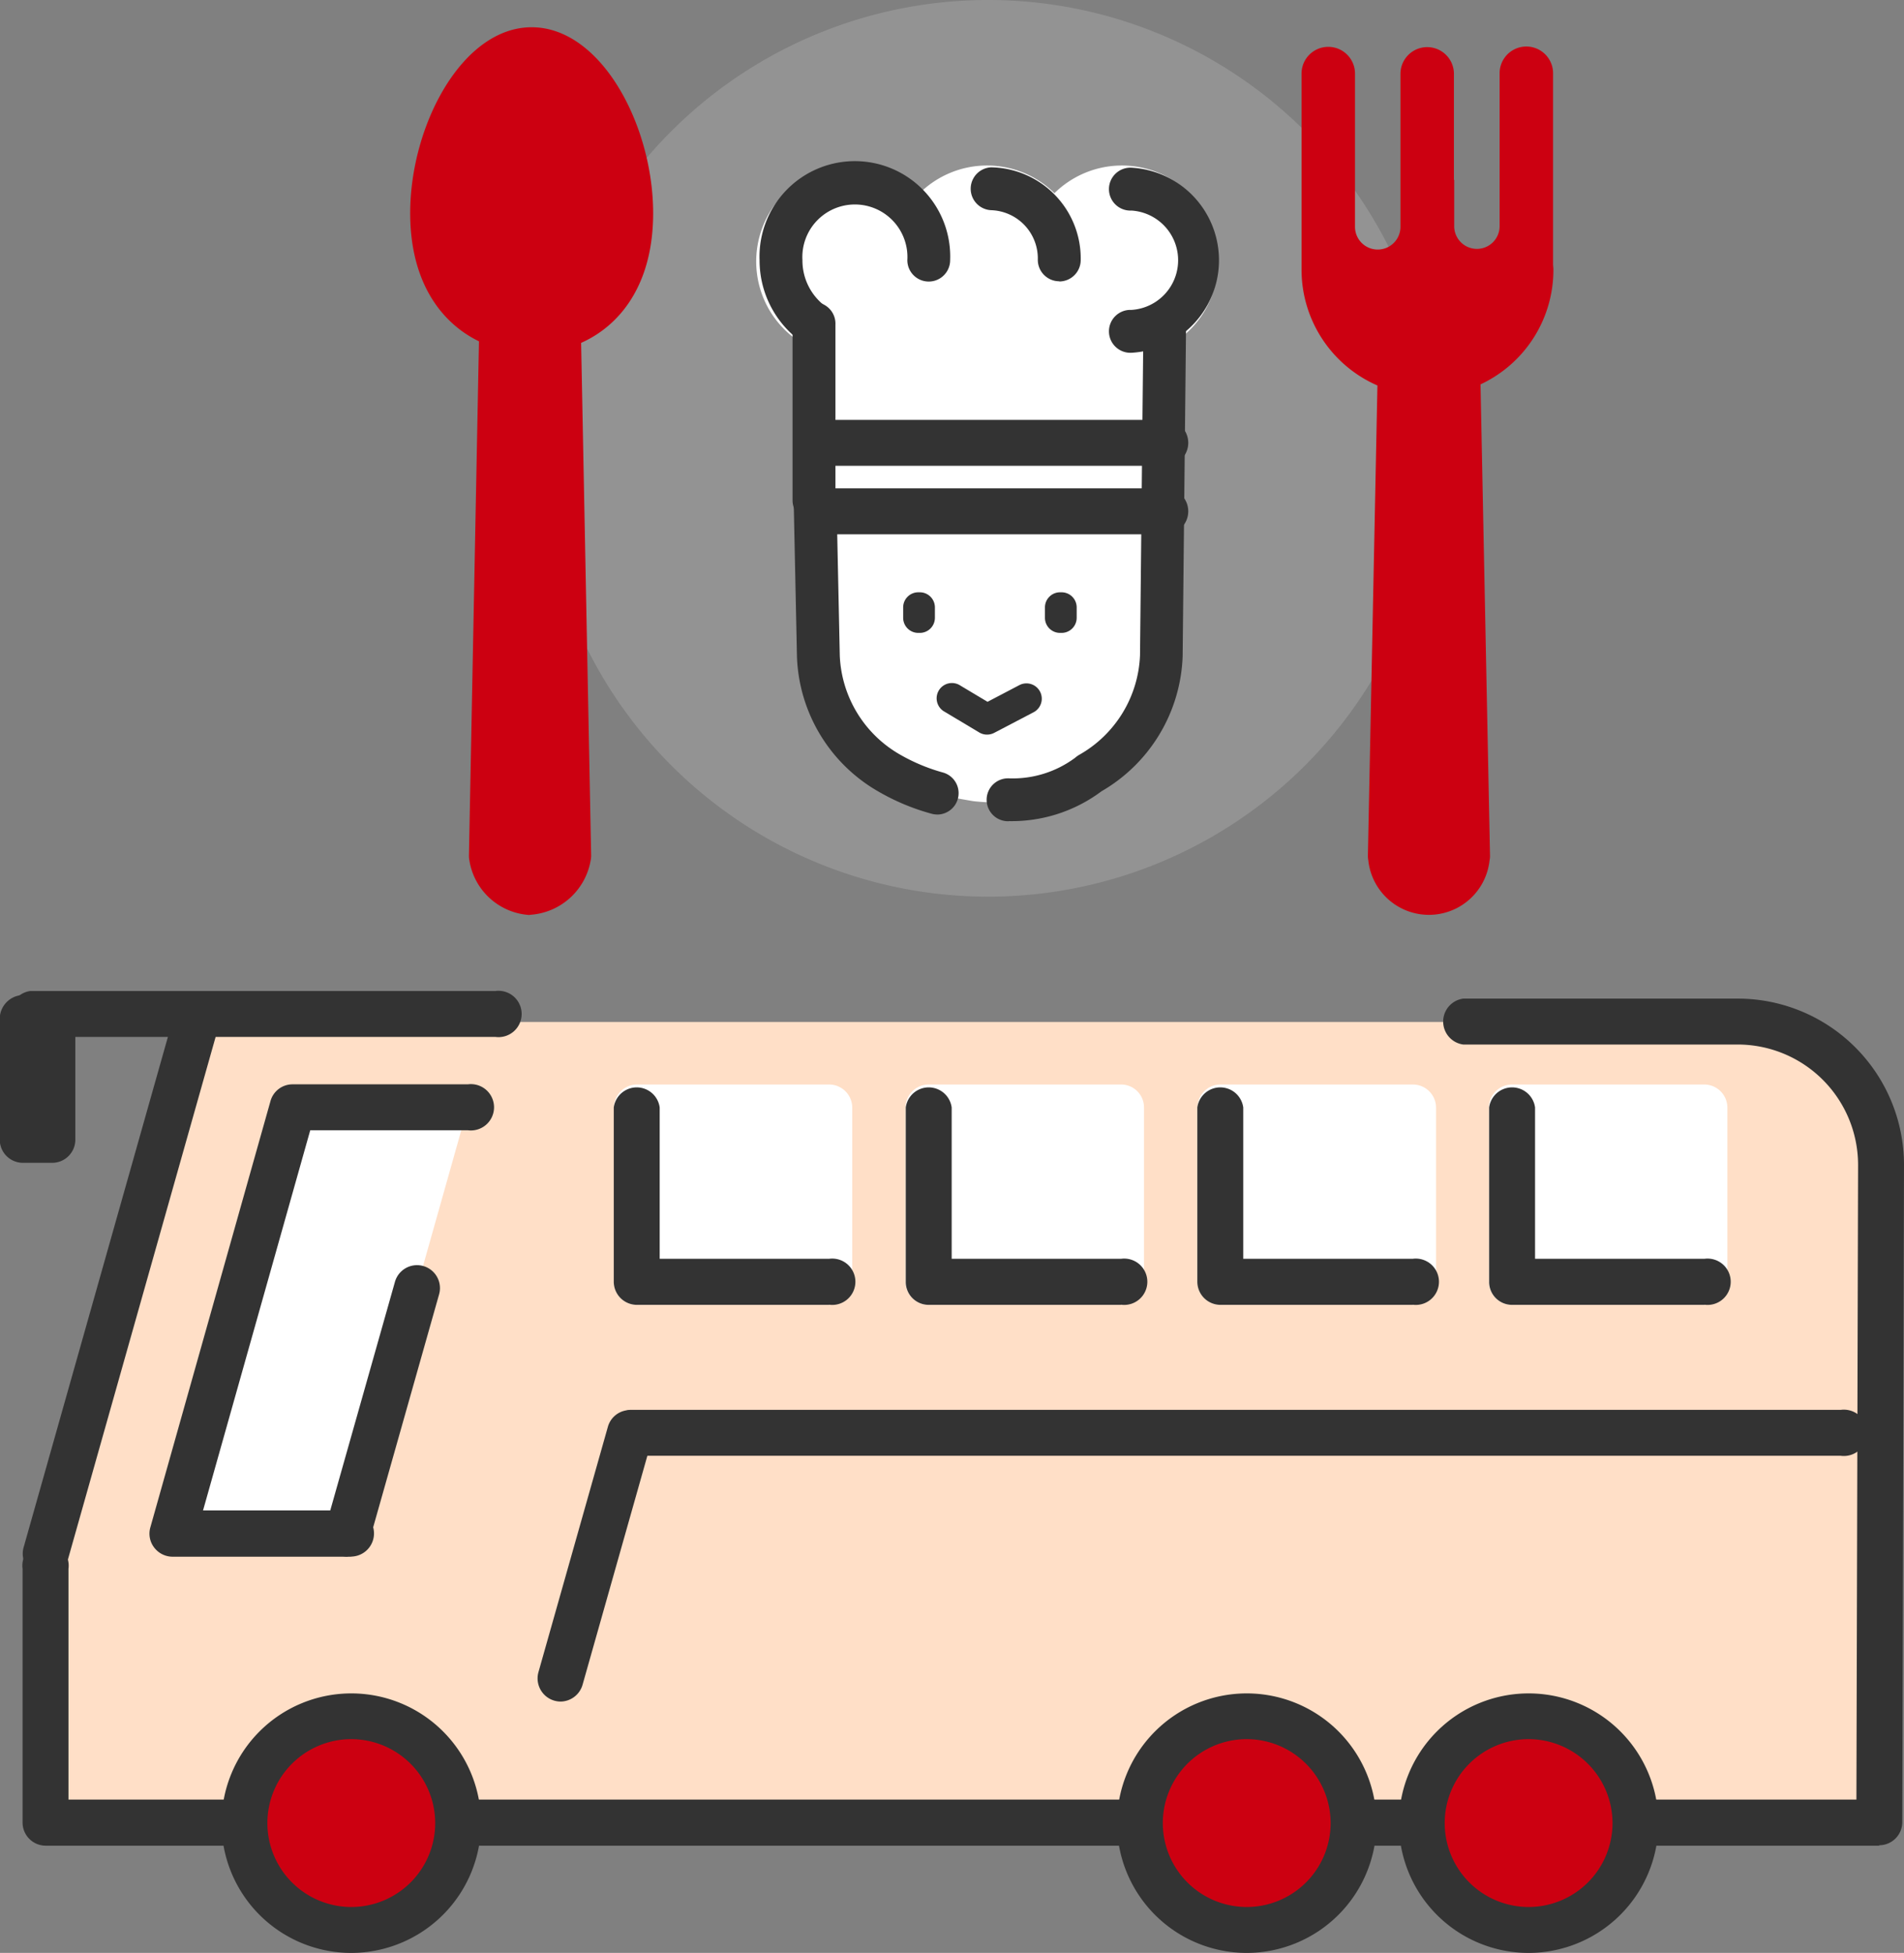
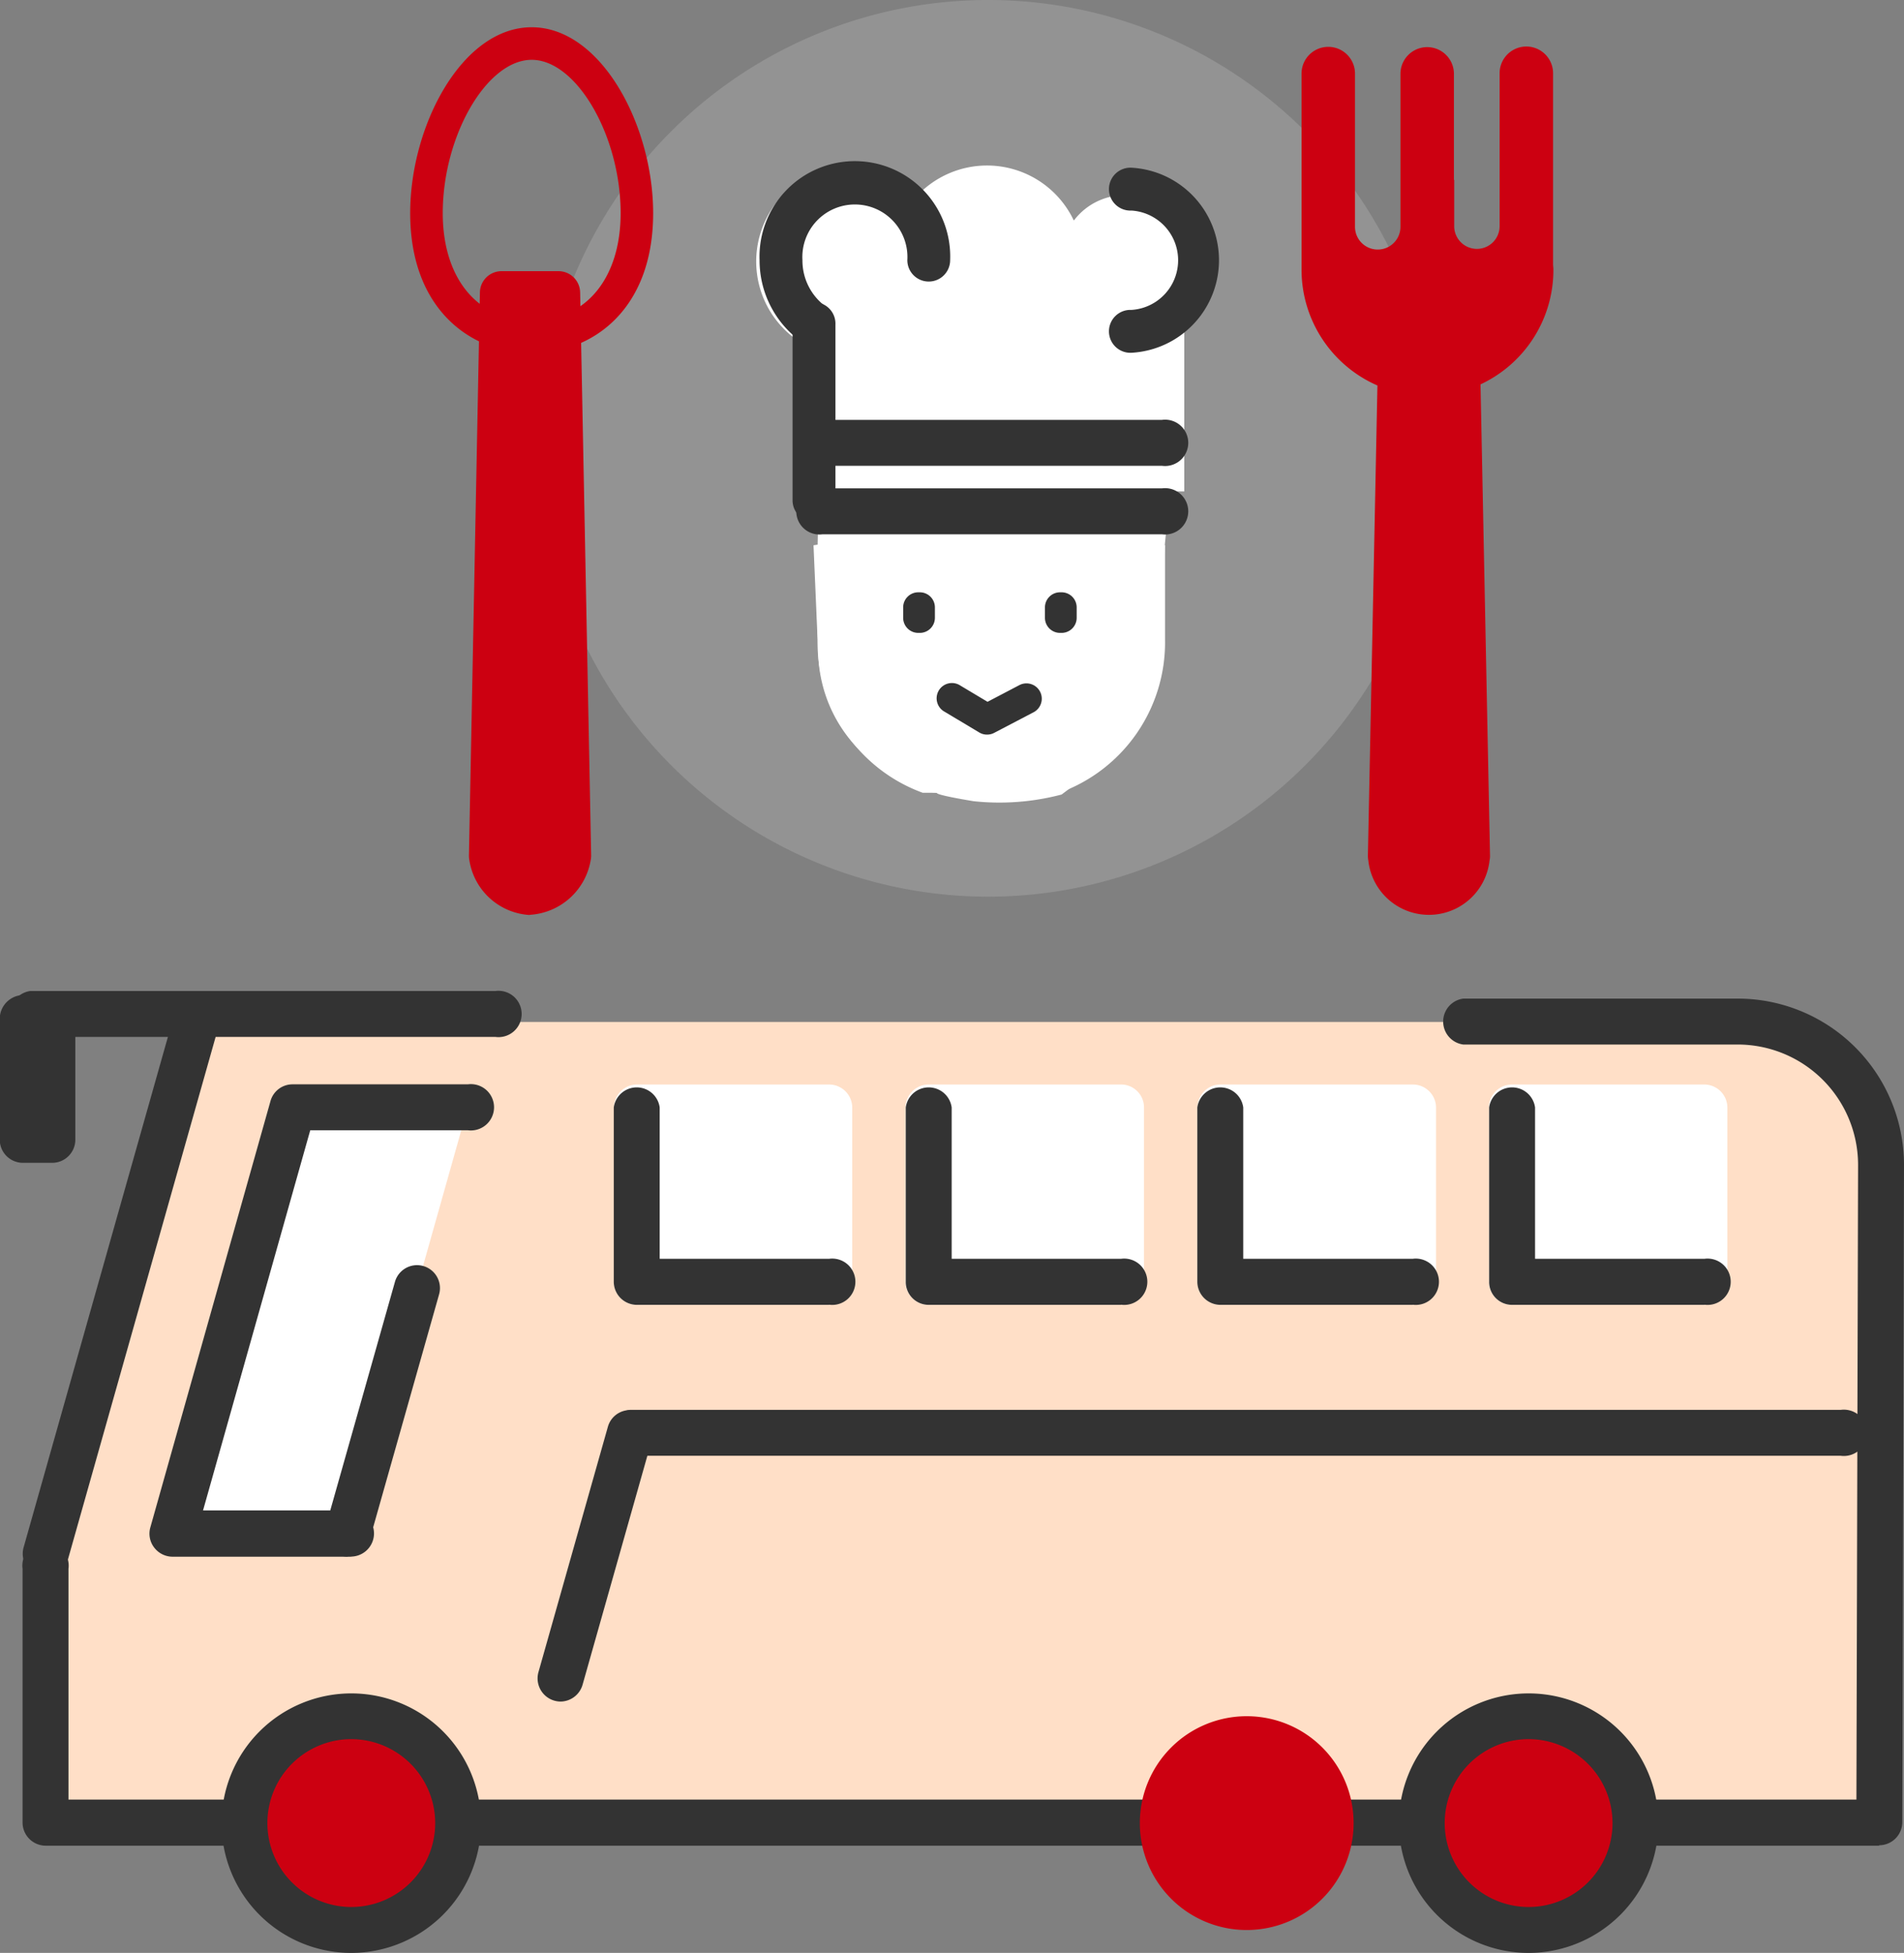
<svg xmlns="http://www.w3.org/2000/svg" width="41.094" height="42.144">
  <rect width="100%" height="100%" fill="#808080" stroke="none" />
  <path d="M4.229 22.054h33.28a3.091 3.091 0 013.09 3.091l-.039 14.189H.983v-5.8z" fill="#ffdfc7" />
  <path d="M.985 34.029a.5.5 0 01-.477-.63L3.753 21.92a.5.5 0 01.954.269L1.462 33.668a.5.5 0 01-.476.361" fill="#333" />
  <path d="M31.003 9.675A9.675 9.675 0 1121.328 0a9.675 9.675 0 019.675 9.675" fill="#939393" />
  <path d="M12.053 6.318l.237 12.154s-.169.807-.856.807-.848-.807-.848-.807l.234-12.154z" fill="#c01" />
  <path d="M11.43 19.746a1.4 1.4 0 01-1.3-1.183.486.486 0 01-.009-.1l.237-12.154a.466.466 0 01.467-.457h1.23a.466.466 0 01.466.457l.238 12.154a.533.533 0 01-.01.1 1.419 1.419 0 01-1.313 1.179m-.379-1.326c.031.106.137.393.379.393s.355-.286.388-.4l-.226-11.631h-.318z" fill="#c01" />
-   <path d="M13.746 4.598c0 1.749-1.016 2.671-2.271 2.671s-2.271-.922-2.271-2.671 1.017-3.66 2.271-3.66 2.271 1.911 2.271 3.66" fill="#c01" />
  <path d="M11.475 7.623c-1.3 0-2.622-.935-2.622-3.023 0-1.893 1.122-4.012 2.622-4.012s2.622 2.118 2.622 4.012c0 2.088-1.316 3.023-2.622 3.023m0-6.332c-.968 0-1.919 1.639-1.919 3.309 0 1.409.753 2.32 1.919 2.32s1.92-.91 1.92-2.32c0-1.669-.952-3.309-1.92-3.309m22.052 4.522c0-.038-.006-.07-.007-.107V1.581a.577.577 0 00-1.154 0v3.3a.49.49 0 01-.98 0v-1h-.006V1.594a.577.577 0 00-1.154 0v3.301a.49.49 0 11-.981 0V1.588a.577.577 0 00-1.154 0v4.231a2.727 2.727 0 001.638 2.5l-.206 10.148a.565.565 0 00.009.1 1.316 1.316 0 002.617 0 .417.417 0 00.01-.1l-.205-10.172a2.725 2.725 0 001.573-2.482" fill="#c01" />
  <path d="M10.692 22.377H.654a.5.5 0 010-.991h10.038a.5.5 0 110 .991" fill="#333" />
  <path d="M1.135 25.094h-.64a.5.5 0 01-.5-.495v-2.638a.516.516 0 01.681-.461c.092 0 .254-.014.394-.031a.5.5 0 01.556.492v2.638a.5.5 0 01-.5.495m-.148-3.192a.592.592 0 010 .06.592.592 0 000-.06" fill="#333" />
  <path d="M10.095 23.898H6.317l-2.593 9.2h3.777" fill="#fff" />
  <path d="M7.503 33.594H3.726a.5.5 0 01-.4-.2.491.491 0 01-.081-.433l2.593-9.2a.493.493 0 01.476-.361h3.782a.5.5 0 110 .991h-3.4l-2.314 8.205h3.123a.5.5 0 110 .991" fill="#333" />
  <path fill="#fff" d="M8.997 27.794l-1.495 5.305" />
  <path d="M7.501 33.593a.5.5 0 01-.477-.63l1.5-5.3a.495.495 0 11.953.269l-1.5 5.3a.5.5 0 01-.476.361m32.228-2.177H13.597a.5.5 0 010-.991h26.132a.5.5 0 110 .991" fill="#333" />
  <path d="M22.837 17.119a3.449 3.449 0 002.308-3.316v-2.035l-3.056-2.142-1.918 1.758-2.613.383.088 2.035a3.451 3.451 0 002.268 3.306" fill="#fff" />
  <path d="M21.306 15.967a.452.452 0 01-.228-.063l-.744-.445a.444.444 0 11.456-.762l.531.317.63-.33a.444.444 0 01.412.787l-.851.445a.448.448 0 01-.205.05" fill="#231815" />
  <path d="M22.913 17.146l.6-.452a3.06 3.06 0 001.552-2.537l.074-2.385.208-2.142-7.649-.167-.052 2.328-.061-.019.077 2.385a3.064 3.064 0 001.553 2.537 4.271 4.271 0 001.008.419s-.065.035.789.177a5.262 5.262 0 001.9-.144" fill="#fff" />
  <path d="M19.856 13.526h-.033a.193.193 0 01-.193-.193v-.226a.193.193 0 01.193-.193h.033a.193.193 0 01.193.193v.226a.193.193 0 01-.193.193" fill="#333" />
  <path d="M19.856 13.658h-.037a.326.326 0 01-.326-.325v-.226a.326.326 0 01.326-.325h.033a.326.326 0 01.326.325v.226a.326.326 0 01-.326.325m-.033-.61a.062.062 0 00-.061.061v.226a.061.061 0 00.061.061h.033a.061.061 0 00.061-.061v-.226a.062.062 0 00-.061-.061zm3.093.478h-.033a.193.193 0 01-.193-.193v-.226a.193.193 0 01.193-.193h.033a.193.193 0 01.193.193v.226a.193.193 0 01-.193.193" fill="#333" />
  <path d="M22.912 13.658h-.033a.326.326 0 01-.326-.325v-.226a.326.326 0 01.326-.325h.033a.326.326 0 01.326.325v.226a.326.326 0 01-.326.325m-.033-.611a.062.062 0 00-.061.061v.226a.061.061 0 00.061.061h.033a.061.061 0 00.061-.061v-.226a.062.062 0 00-.061-.061zm-1.576 2.806a.327.327 0 01-.169-.047l-.744-.445a.33.33 0 11.338-.566l.586.35.687-.36a.33.33 0 01.306.586l-.851.445a.335.335 0 01-.153.037" fill="#333" />
  <path fill="#fff" d="M17.162 5.83h8.398v4.775h-8.398z" />
  <path d="M19.821 5.641a1.371 1.371 0 11-1.369-1.429 1.4 1.4 0 011.369 1.429" fill="#fff" />
  <path d="M18.451 7.713a2.071 2.071 0 112.012-2.07 2.044 2.044 0 01-2.012 2.07m0-2.858a.79.79 0 10.728.787.761.761 0 00-.728-.787m7.192.786a1.371 1.371 0 11-1.369-1.429 1.4 1.4 0 011.369 1.429" fill="#fff" />
-   <path d="M24.272 7.713a2.071 2.071 0 112.012-2.07 2.044 2.044 0 01-2.012 2.07m0-2.858a.79.79 0 10.728.787.761.761 0 00-.728-.787" fill="#fff" />
  <path d="M24.419 7.613a.463.463 0 110-.925 1.074 1.074 0 000-2.144.463.463 0 110-.925 2 2 0 010 3.994" fill="#333" />
  <path d="M22.732 5.641a1.371 1.371 0 11-1.369-1.429 1.4 1.4 0 011.369 1.429" fill="#fff" />
  <path d="M21.362 7.713a2.071 2.071 0 112.012-2.07 2.044 2.044 0 01-2.012 2.07m0-2.858a.79.79 0 10.728.787.761.761 0 00-.728-.787" fill="#fff" />
-   <path d="M22.862 6.07a.463.463 0 01-.463-.463 1.042 1.042 0 00-1.007-1.071.463.463 0 010-.925 1.968 1.968 0 011.933 2 .463.463 0 01-.463.463m-2.637 11.503a.453.453 0 01-.124-.018 4.763 4.763 0 01-1.129-.47 3.493 3.493 0 01-1.771-2.911l-.073-3.458a.461.461 0 01.452-.472.453.453 0 01.472.452l.073 3.448a2.582 2.582 0 001.316 2.145 3.978 3.978 0 00.907.377.462.462 0 01-.123.908m1.554.144a.463.463 0 110-.925 2.255 2.255 0 001.428-.446.516.516 0 01.081-.059 2.584 2.584 0 001.317-2.155l.073-7.071a.463.463 0 01.463-.458.463.463 0 01.457.467l-.073 7.086a3.509 3.509 0 01-1.75 2.914 3.238 3.238 0 01-2 .645" fill="#333" />
  <path d="M25.079 11.53h-7.326a.5.5 0 110-.991h7.326a.5.5 0 110 .991m0-1.478h-7.326a.5.5 0 110-.991h7.326a.5.5 0 110 .991" fill="#333" />
  <path d="M17.569 11.261a.463.463 0 01-.463-.463V7.006a.463.463 0 11.925 0v3.792a.463.463 0 01-.463.463" fill="#333" />
  <path d="M17.522 7.43a.463.463 0 01-.277-.092 2.159 2.159 0 01-.851-1.724 2.058 2.058 0 114.113 0 .462.462 0 11-.924 0 1.134 1.134 0 10-2.264 0 1.23 1.23 0 00.48.984.462.462 0 01-.278.832m23.039 32.4H.982a.5.5 0 01-.495-.5v-5.477a.5.5 0 11.991 0v4.982h38.589l.036-13.7a2.6 2.6 0 00-2.595-2.594h-5.927a.5.5 0 010-.991h5.928a3.59 3.59 0 013.585 3.585l-.037 14.192a.5.5 0 01-.5.494" fill="#333" />
  <path d="M9.889 39.342a2.307 2.307 0 11-2.306-2.306 2.306 2.306 0 012.306 2.306" fill="#c01" />
  <path d="M7.582 42.144a2.8 2.8 0 112.8-2.8 2.805 2.805 0 01-2.8 2.8m0-4.613a1.811 1.811 0 101.811 1.811 1.814 1.814 0 00-1.811-1.811" fill="#333" />
  <path d="M29.215 39.342a2.307 2.307 0 11-2.306-2.306 2.306 2.306 0 012.306 2.306" fill="#c01" />
-   <path d="M26.909 42.144a2.8 2.8 0 112.8-2.8 2.805 2.805 0 01-2.8 2.8m0-4.613a1.811 1.811 0 101.81 1.811 1.814 1.814 0 00-1.81-1.811" fill="#333" />
  <path d="M35.299 39.342a2.307 2.307 0 11-2.306-2.306 2.306 2.306 0 012.306 2.306" fill="#c01" />
  <path d="M32.993 42.144a2.8 2.8 0 112.8-2.8 2.805 2.805 0 01-2.8 2.8m0-4.613a1.811 1.811 0 101.81 1.811 1.814 1.814 0 00-1.81-1.811" fill="#333" />
  <path fill="#fff" d="M13.747 23.902h4.152v3.76h-4.152z" />
  <path d="M17.898 28.159h-4.152a.5.5 0 01-.495-.5v-3.76a.5.5 0 01.495-.495h4.153a.5.5 0 01.495.495v3.76a.5.5 0 01-.495.5m-3.657-.991h3.161v-2.77h-3.161z" fill="#fff" />
  <path d="M17.898 27.662h-4.149v-3.764" fill="#fff" />
  <path d="M17.898 28.159h-4.151a.5.5 0 01-.5-.5v-3.76a.5.5 0 01.991 0v3.266h3.657a.5.5 0 110 .991" fill="#333" />
  <path fill="#fff" d="M20.044 23.902h4.152v3.76h-4.152z" />
  <path d="M24.195 28.159h-4.151a.5.5 0 01-.5-.5v-3.76a.5.5 0 01.5-.495h4.152a.494.494 0 01.495.495v3.76a.5.5 0 01-.495.5m-3.657-.991H23.7v-2.77h-3.161z" fill="#fff" />
  <path d="M24.196 27.662h-4.152v-3.764" fill="#fff" />
  <path d="M24.195 28.159h-4.151a.494.494 0 01-.495-.5v-3.76a.5.5 0 01.991 0v3.266h3.656a.5.5 0 110 .991" fill="#333" />
  <path fill="#fff" d="M26.342 23.902h4.152v3.76h-4.152z" />
  <path d="M30.493 28.159h-4.151a.5.5 0 01-.495-.5v-3.76a.494.494 0 01.495-.495h4.152a.5.5 0 01.5.495v3.76a.5.5 0 01-.5.5m-3.656-.991h3.161v-2.77h-3.161z" fill="#fff" />
  <path d="M30.494 27.662h-4.152v-3.764" fill="#fff" />
  <path d="M30.493 28.159h-4.151a.5.5 0 01-.5-.5v-3.76a.5.5 0 01.991 0v3.266h3.657a.5.5 0 110 .991" fill="#333" />
  <path fill="#fff" d="M32.64 23.902h4.152v3.76H32.64z" />
  <path d="M36.791 28.159h-4.156a.5.5 0 01-.5-.5v-3.76a.5.5 0 01.5-.495h4.152a.5.5 0 01.495.495v3.76a.5.5 0 01-.495.5m-3.657-.991h3.161v-2.77h-3.156z" fill="#fff" />
  <path d="M36.791 27.662H32.64v-3.764" fill="#fff" />
  <path d="M36.791 28.159h-4.156a.494.494 0 01-.495-.5v-3.76a.5.5 0 01.991 0v3.266h3.656a.5.5 0 110 .991" fill="#333" />
-   <path fill="#fff" d="M13.597 30.92l-1.495 5.305" />
  <path d="M12.097 36.72a.5.5 0 01-.477-.63l1.5-5.3a.495.495 0 11.953.269l-1.5 5.3a.5.5 0 01-.476.361" fill="#333" />
</svg>